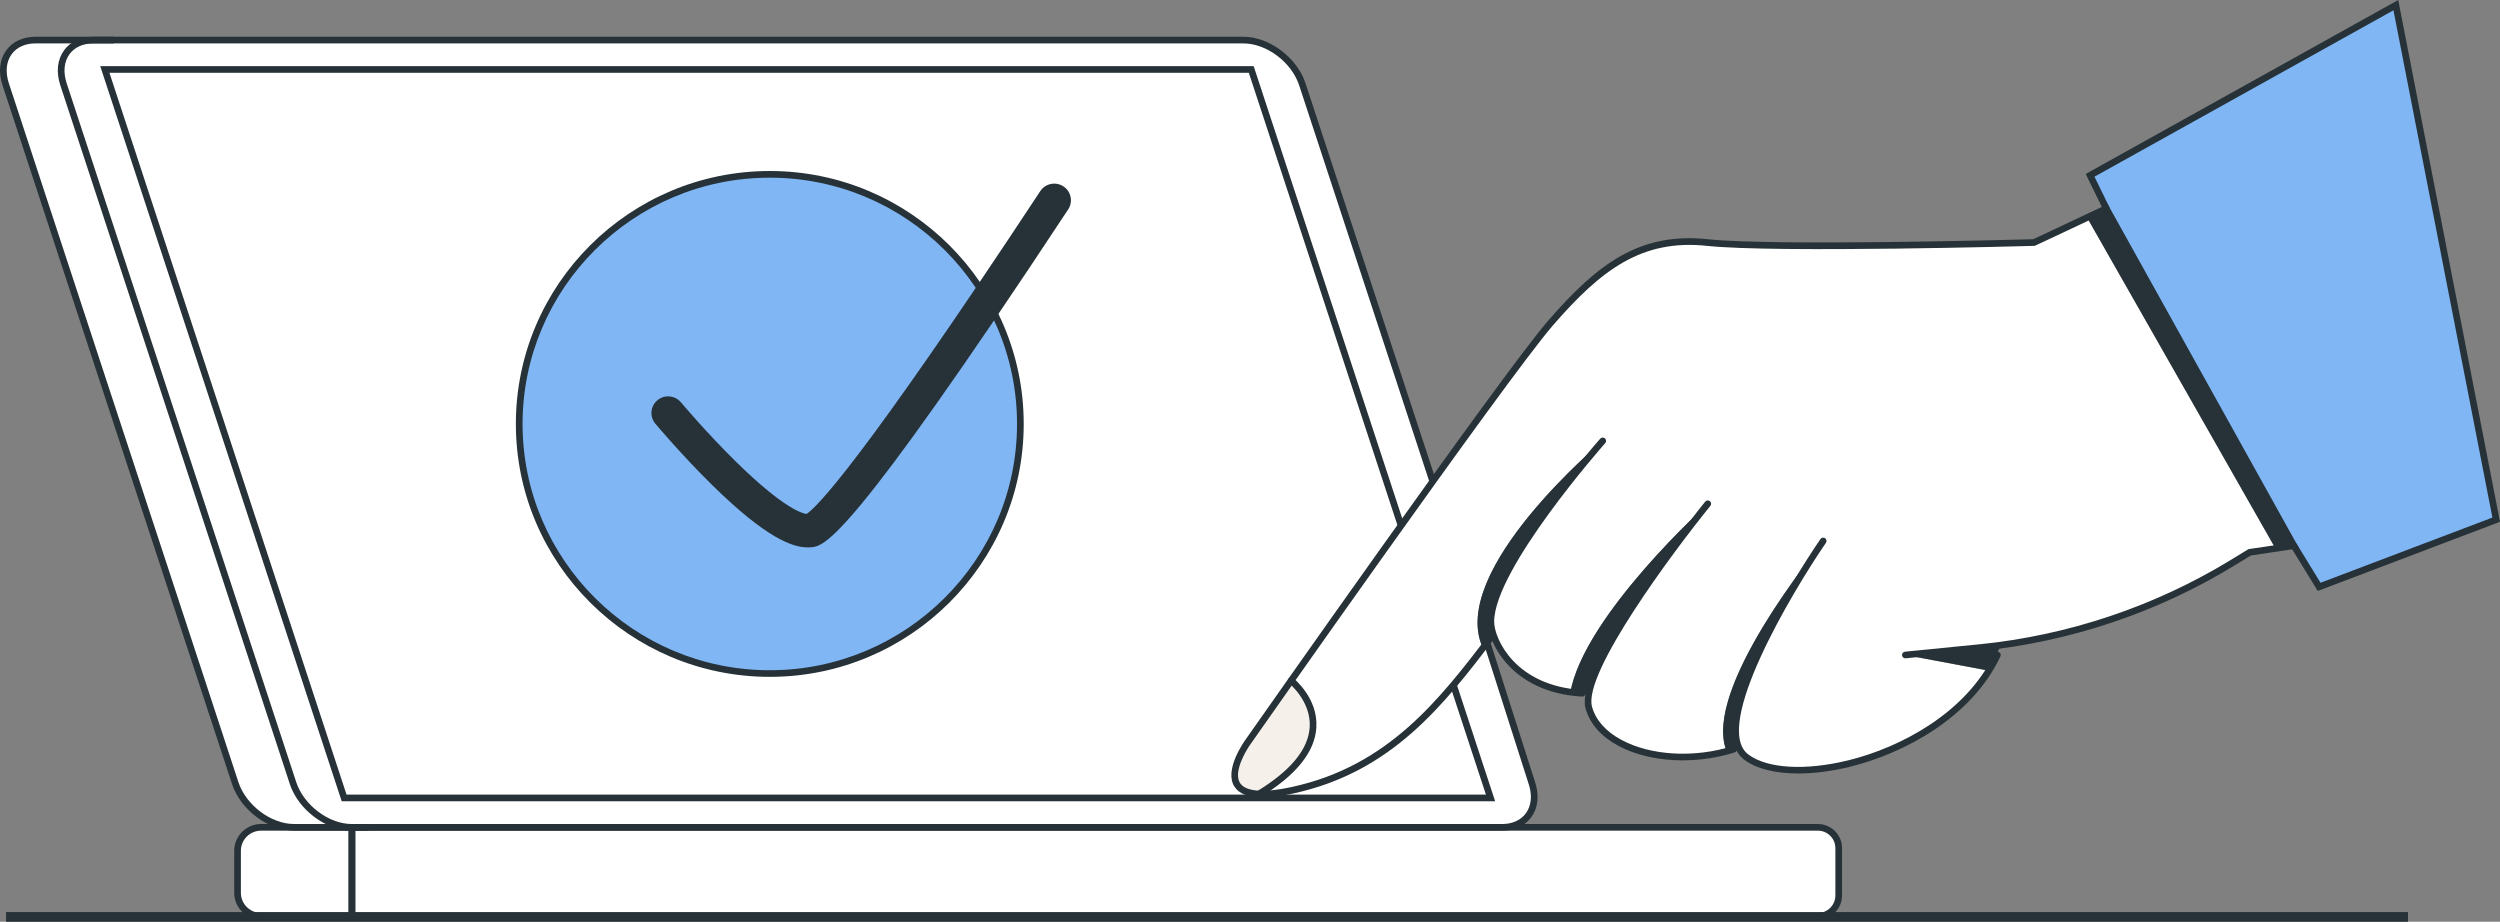
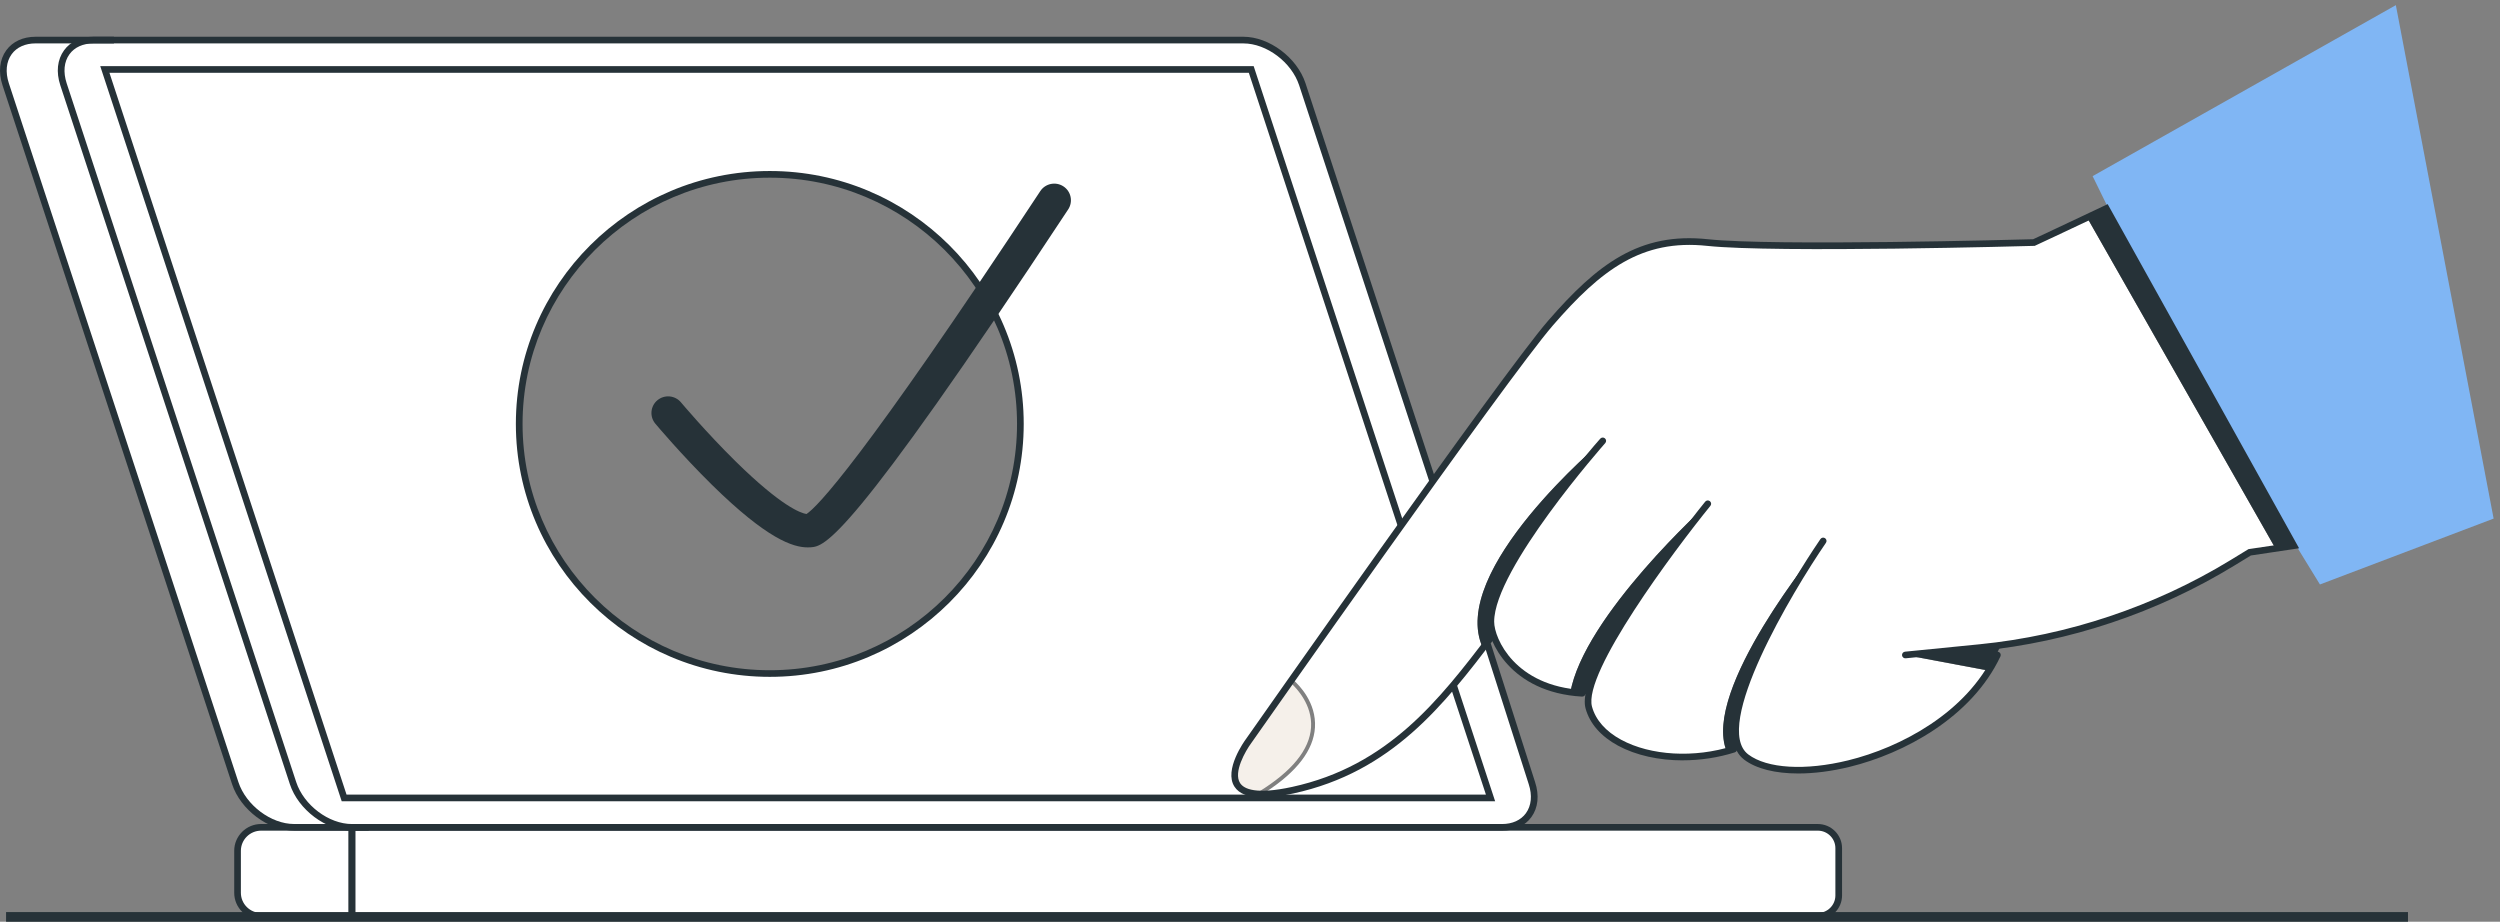
<svg xmlns="http://www.w3.org/2000/svg" width="575" height="212" viewBox="0 0 575 212" fill="none">
  <rect x="0" y="0" width="575" height="212" fill="#808080" stroke="none" />
  <g clip-path="url(#clip0_408_26554)">
    <path d="M284.958 180.287C285.685 181.398 287.209 182.018 289.449 182.149C297.14 177.43 301.213 172.434 301.543 167.293C301.872 162.115 298.203 158.298 297.035 157.219C291.371 165.249 287.659 170.552 287.512 170.76C287.46 170.833 282.89 177.112 284.963 180.287H284.958Z" fill="#F5F0EA" />
    <path d="M81.397 210.297H418.099C420.501 210.297 422.454 208.352 422.454 205.959V195.077C422.454 192.683 420.501 190.738 418.099 190.738H81.397V210.303V210.297Z" fill="white" />
    <path d="M60.059 190.733C57.316 190.733 55.086 192.955 55.086 195.687V205.344C55.086 208.076 57.316 210.298 60.059 210.298H80.497V190.733H60.059Z" fill="white" />
    <path d="M468 56.191L467.822 56.233C467.23 56.249 408.33 57.901 392.672 56.233C377.526 54.622 368.098 61.76 356.926 74.64C349.053 83.723 314.831 131.982 297.56 156.479C298.759 157.548 302.806 161.599 302.439 167.346C302.115 172.518 298.303 177.498 291.11 182.17C292.833 182.107 294.869 181.826 297.209 181.32C318.359 176.726 330.028 162.694 340.87 148.595C334.651 133.676 358.319 110.655 366.177 103.569C367.355 102.187 368.129 101.306 368.297 101.118C368.464 100.93 368.747 100.915 368.93 101.076C369.119 101.243 369.135 101.525 368.972 101.707C368.794 101.911 356.235 116.141 348.765 128.843C348.184 129.849 347.65 130.809 347.152 131.716C344.859 136.028 343.336 140.012 343.341 143.01C343.341 146.744 347.681 156.844 361.282 158.758C364.323 144.063 383.83 124.4 390.536 117.997C391.588 116.667 392.284 115.802 392.452 115.593C392.609 115.4 392.892 115.369 393.085 115.525C393.279 115.682 393.31 115.963 393.153 116.156C392.855 116.526 363.25 153.095 365.863 162.637C366.721 165.776 369.098 168.472 372.731 170.443C379.17 173.926 388.525 174.646 396.996 172.388C392.939 161.135 408.388 138.912 415.256 129.828C417.266 126.648 418.711 124.531 418.957 124.171C419.099 123.967 419.381 123.915 419.58 124.056C419.784 124.197 419.837 124.473 419.695 124.677C419.413 125.088 391.536 165.938 401.906 173.775C406.293 177.091 415.198 177.639 425.15 175.193C436.139 172.497 449.703 165.625 456.954 154.169L439.798 150.946L438.275 151.098C438.029 151.134 437.809 150.941 437.783 150.696C437.757 150.451 437.94 150.232 438.186 150.206L455.294 148.506C475.669 146.483 495.667 139.782 513.127 129.13L517.357 126.59C517.357 126.59 519.393 126.288 523.12 125.73L480.25 50.435C472.617 54.043 468.042 56.17 467.989 56.196L468 56.191Z" fill="white" />
    <path d="M533.586 134.427L573.535 119.274L551.045 1.185L481.303 40.511L484.842 47.733L527.979 125.286L533.586 134.427Z" fill="#80B6F4" />
    <path d="M343.446 183.979H78.827L78.727 183.671L23.497 15.524H288.116L288.216 15.832L322.396 119.9C324.621 116.787 326.846 113.679 329.034 110.634L299.105 19.518C297.32 14.085 291.435 9.663 285.986 9.663H21.476C18.995 9.663 16.953 10.591 15.728 12.275C14.403 14.095 14.157 16.567 15.037 19.242L67.833 179.974C69.618 185.408 75.502 189.829 80.952 189.829H345.472C347.954 189.829 349.996 188.901 351.221 187.217C352.545 185.397 352.791 182.926 351.912 180.251L341.855 148.772C339.562 151.754 337.238 154.737 334.798 157.636L343.446 183.968V183.979Z" fill="white" />
-     <path d="M177.051 40.549C145.52 40.549 119.868 66.1 119.868 97.505C119.868 128.912 145.52 154.462 177.051 154.462C208.583 154.462 234.235 128.912 234.235 97.505C234.235 88.787 232.251 80.522 228.722 73.128C193.464 125.131 189.134 125.444 186.412 125.637C186.244 125.647 186.077 125.653 185.904 125.653C175.465 125.653 156.535 104.008 150.907 97.281C149.635 95.759 149.839 93.501 151.368 92.234C152.891 90.967 155.163 91.17 156.435 92.693C166.801 105.082 180.721 118.118 185.543 118.483C187.501 117.263 195.301 109.744 224.759 66.146C214.514 50.733 196.961 40.544 177.051 40.544V40.549Z" fill="#80B6F4" />
    <path d="M66.972 180.261L14.176 19.523C13.208 16.572 13.496 13.809 14.998 11.749C15.647 10.857 16.495 10.164 17.485 9.663H8.182C5.701 9.663 3.659 10.591 2.434 12.275C1.109 14.095 0.863 16.567 1.743 19.242L54.539 179.974C56.324 185.408 62.209 189.829 67.658 189.829H76.411C72.176 188.203 68.381 184.526 66.978 180.251L66.972 180.261Z" fill="white" />
    <path d="M24.736 16.422L79.48 183.083H342.21L334.116 158.445C324.971 169.15 314.123 178.552 297.402 182.181C294.67 182.775 292.335 183.073 290.398 183.073C290.131 183.073 289.885 183.057 289.633 183.047C289.597 183.057 289.56 183.078 289.518 183.078C289.466 183.078 289.414 183.057 289.361 183.036C286.817 182.88 285.089 182.124 284.205 180.768C281.796 177.076 286.571 170.511 286.78 170.235C286.927 170.026 290.775 164.541 296.601 156.271C296.601 156.271 296.601 156.271 296.601 156.266C303.245 146.843 312.469 133.802 321.746 120.813L287.461 16.422H24.736ZM245.486 48.026C239.476 57.141 234.115 65.171 229.309 72.262C233.042 79.896 235.141 88.458 235.141 97.505C235.141 129.406 209.086 155.358 177.057 155.358C145.029 155.358 118.974 129.406 118.974 97.505C118.974 65.604 145.029 39.652 177.057 39.652C197.145 39.652 214.876 49.861 225.31 65.343C229.566 59.034 234.272 51.978 239.471 44.094C240.559 42.441 242.79 41.977 244.454 43.067C246.114 44.152 246.58 46.373 245.486 48.031V48.026Z" fill="white" />
    <path d="M343.565 146.253C343.565 146.253 342.031 143 343.565 138.927C345.099 134.86 355.941 114.534 368.636 101.399C368.636 101.399 332.807 131.299 341.068 149.059L343.565 146.253Z" fill="#263238" />
    <path d="M365.255 159.455C365.255 159.455 371.139 140.574 392.802 115.863C392.802 115.863 364.203 141.633 361.135 159.455C361.135 159.455 363.407 160.305 365.26 159.455H365.255Z" fill="#263238" />
    <path d="M400.021 172.152C400.021 172.152 398.487 166.291 400.361 160.852C402.235 155.414 410.046 137.596 418.391 125.807C418.391 125.807 391.278 158.673 397.131 172.804L400.021 172.152Z" fill="#263238" />
    <path d="M438.237 150.642L457.429 154.245L460.204 148.374L438.237 150.642Z" fill="#263238" />
    <path d="M484.446 47.952L527.584 125.51L523.364 126.141L480.033 50.038L484.446 47.952Z" fill="#263238" />
    <path d="M290.339 183.405C287.119 183.405 285.009 182.586 283.936 180.943C281.408 177.069 286.313 170.332 286.522 170.045C287.098 169.222 345.376 86.1 356.003 73.841C367.436 60.654 377.121 53.348 392.801 55.022C407.977 56.639 464.208 55.116 467.626 55.022C468.626 54.558 474.73 51.706 484.117 47.258L484.766 46.95L485.117 47.581L528.793 126.104L527.699 126.266C521.967 127.126 518.454 127.648 517.695 127.762L513.768 130.161C496.152 140.908 475.976 147.671 455.418 149.709L438.309 151.409C437.885 151.456 437.514 151.143 437.467 150.726C437.425 150.304 437.734 149.934 438.152 149.887L455.261 148.187C475.589 146.169 495.54 139.484 512.962 128.857L517.156 126.297L517.313 126.276C517.313 126.276 520.553 125.796 526.375 124.926L484.117 48.958C474.259 53.63 468.186 56.456 468.123 56.482L467.982 56.55H467.825C467.234 56.571 408.312 58.224 392.633 56.55C377.608 54.949 368.264 62.046 357.165 74.847C346.585 87.049 288.355 170.108 287.768 170.942C286.501 172.663 283.601 177.632 285.224 180.114C286.13 181.501 288.931 182.784 297.139 181.001C319.362 176.172 331.094 160.842 342.439 146.012C342.695 145.679 343.177 145.611 343.517 145.866C343.852 146.122 343.92 146.602 343.664 146.941C332.152 161.989 320.247 177.549 297.469 182.497C294.673 183.102 292.302 183.41 290.344 183.41L290.339 183.405Z" fill="#263238" />
    <path d="M363.924 160.222C363.924 160.222 363.893 160.222 363.882 160.222C347.297 159.288 342.13 147.269 342.125 142.999C342.109 130.286 367.002 102.087 368.06 100.893C368.342 100.575 368.824 100.549 369.143 100.825C369.463 101.107 369.489 101.586 369.212 101.905C368.955 102.191 343.643 130.86 343.659 142.994C343.659 146.878 348.486 157.818 363.966 158.689C364.39 158.715 364.715 159.075 364.688 159.497C364.667 159.904 364.327 160.217 363.924 160.217V160.222Z" fill="#263238" />
    <path d="M387.057 174.885C381.56 174.885 376.283 173.738 372.147 171.501C368.215 169.374 365.635 166.417 364.682 162.95C361.907 152.813 390.962 116.907 392.198 115.384C392.465 115.056 392.946 115.004 393.276 115.27C393.606 115.535 393.658 116.015 393.391 116.344C385.094 126.553 364.027 154.753 366.163 162.543C367.001 165.593 369.32 168.227 372.88 170.151C379.665 173.822 389.737 174.39 398.543 171.59C398.946 171.459 399.38 171.684 399.506 172.085C399.631 172.487 399.412 172.919 399.008 173.045C395.15 174.27 391.046 174.875 387.057 174.875V174.885Z" fill="#263238" />
    <path d="M413.606 177.901C408.339 177.901 403.947 176.827 401.178 174.736C389.896 166.205 417.516 125.705 418.699 123.984C418.94 123.635 419.417 123.546 419.767 123.786C420.118 124.026 420.207 124.501 419.966 124.85C412.15 136.233 393.702 167.164 402.104 173.521C406.418 176.78 415.223 177.301 425.081 174.882C437.138 171.925 452.304 163.921 458.712 150.322C458.89 149.941 459.345 149.775 459.732 149.957C460.115 150.134 460.282 150.593 460.099 150.974C453.466 165.058 437.85 173.328 425.448 176.368C421.254 177.395 417.223 177.901 413.606 177.901Z" fill="#263238" />
-     <path d="M289.523 183.399C289.266 183.399 289.01 183.269 288.868 183.034C288.649 182.674 288.764 182.205 289.125 181.981C296.831 177.288 300.904 172.345 301.229 167.276C301.611 161.322 296.533 157.187 296.48 157.145C296.15 156.879 296.098 156.399 296.36 156.071C296.627 155.742 297.109 155.69 297.438 155.951C297.674 156.139 303.186 160.607 302.762 167.36C302.412 172.96 298.093 178.32 289.926 183.29C289.8 183.368 289.664 183.404 289.528 183.404L289.523 183.399Z" fill="#263238" />
-     <path d="M533.078 135.917L526.932 125.906C526.712 125.546 526.827 125.077 527.188 124.852C527.55 124.633 528.021 124.748 528.246 125.108L533.722 134.035L573.252 119.038L550.495 2.367L481.727 40.641L485.14 47.617C485.328 47.998 485.166 48.457 484.789 48.639C484.407 48.827 483.946 48.666 483.763 48.285L479.711 40.01L551.594 0L575.001 120.014L533.073 135.923L533.078 135.917Z" fill="#263238" />
    <path d="M345.466 191.049H80.945C75.009 191.049 68.606 186.252 66.669 180.355L13.873 19.622C12.868 16.572 13.177 13.709 14.737 11.566C16.198 9.559 18.59 8.453 21.469 8.453H285.99C291.926 8.453 298.329 13.25 300.266 19.148L330.263 110.472L328.802 110.946L298.805 19.622C297.062 14.309 291.308 9.986 285.99 9.986H21.475C19.098 9.986 17.15 10.867 15.983 12.468C14.721 14.205 14.491 16.577 15.334 19.153L68.13 179.885C69.879 185.199 75.627 189.527 80.945 189.527H345.466C347.842 189.527 349.79 188.646 350.957 187.045C352.219 185.308 352.449 182.936 351.607 180.36L341.403 148.417L342.869 147.953L353.072 179.891C354.072 182.936 353.769 185.798 352.209 187.942C350.748 189.949 348.356 191.055 345.476 191.055L345.466 191.049Z" fill="#263238" />
    <path d="M84.808 191.049H67.653C61.716 191.049 55.313 186.252 53.376 180.355L0.58 19.622C-0.425 16.572 -0.116 13.709 1.444 11.566C2.905 9.559 5.297 8.453 8.176 8.453H26.211V9.981H8.176C5.8 9.981 3.852 10.862 2.685 12.463C1.423 14.199 1.193 16.572 2.036 19.148L54.832 179.88C56.58 185.194 62.328 189.521 67.647 189.521H84.803V191.049H84.808Z" fill="#263238" />
    <path d="M343.884 184.297H78.594L78.421 183.77L23.055 15.211H288.344L322.975 120.645L321.514 121.12L287.229 16.739H25.17L79.704 182.764H341.764L333.555 157.777L335.016 157.302L343.884 184.297Z" fill="#263238" />
    <path d="M418.097 211.512H80.175V189.523H418.097C421.17 189.523 423.672 192.016 423.672 195.077V205.959C423.672 209.02 421.17 211.512 418.097 211.512ZM81.714 209.985H418.097C420.322 209.985 422.138 208.18 422.138 205.959V195.077C422.138 192.861 420.327 191.051 418.097 191.051H81.714V209.979V209.985Z" fill="#263238" />
    <path d="M81.715 211.513H60.057C56.644 211.513 53.869 208.749 53.869 205.344V195.687C53.869 192.287 56.644 189.519 60.057 189.519H81.715V211.507V211.513ZM60.057 191.052C57.492 191.052 55.403 193.132 55.403 195.687V205.344C55.403 207.899 57.492 209.98 60.057 209.98H80.181V191.052H60.057Z" fill="#263238" />
    <path d="M177.052 155.676C144.851 155.676 118.649 129.578 118.649 97.504C118.649 65.431 144.846 39.333 177.052 39.333C209.259 39.333 235.455 65.431 235.455 97.504C235.455 129.578 209.259 155.676 177.052 155.676ZM177.052 40.866C145.694 40.866 120.189 66.276 120.189 97.51C120.189 128.744 145.699 154.153 177.052 154.153C208.406 154.153 233.916 128.744 233.916 97.51C233.916 66.276 208.406 40.866 177.052 40.866Z" fill="#263238" />
    <path d="M185.779 125.901C182.419 125.901 176.461 124.019 163.734 111.494C156.725 104.59 150.961 97.728 150.72 97.436C149.364 95.814 149.584 93.4 151.212 92.049C152.84 90.699 155.264 90.918 156.62 92.54C156.677 92.607 162.415 99.443 169.168 106.092C179.785 116.536 184.219 118.027 185.497 118.225C187.889 116.64 198.077 106.441 239.261 43.963C240.424 42.195 242.806 41.705 244.58 42.862C246.355 44.02 246.847 46.392 245.685 48.16C194.847 125.28 189.58 125.656 186.434 125.88C186.23 125.896 186.01 125.901 185.785 125.901H185.779Z" fill="#263238" />
    <path d="M553.837 209.781H1.396V212H553.837V209.781Z" fill="#263238" />
  </g>
  <defs>
    <clipPath id="clip0_408_26554">
      <rect width="575" height="212" fill="white" />
    </clipPath>
  </defs>
</svg>